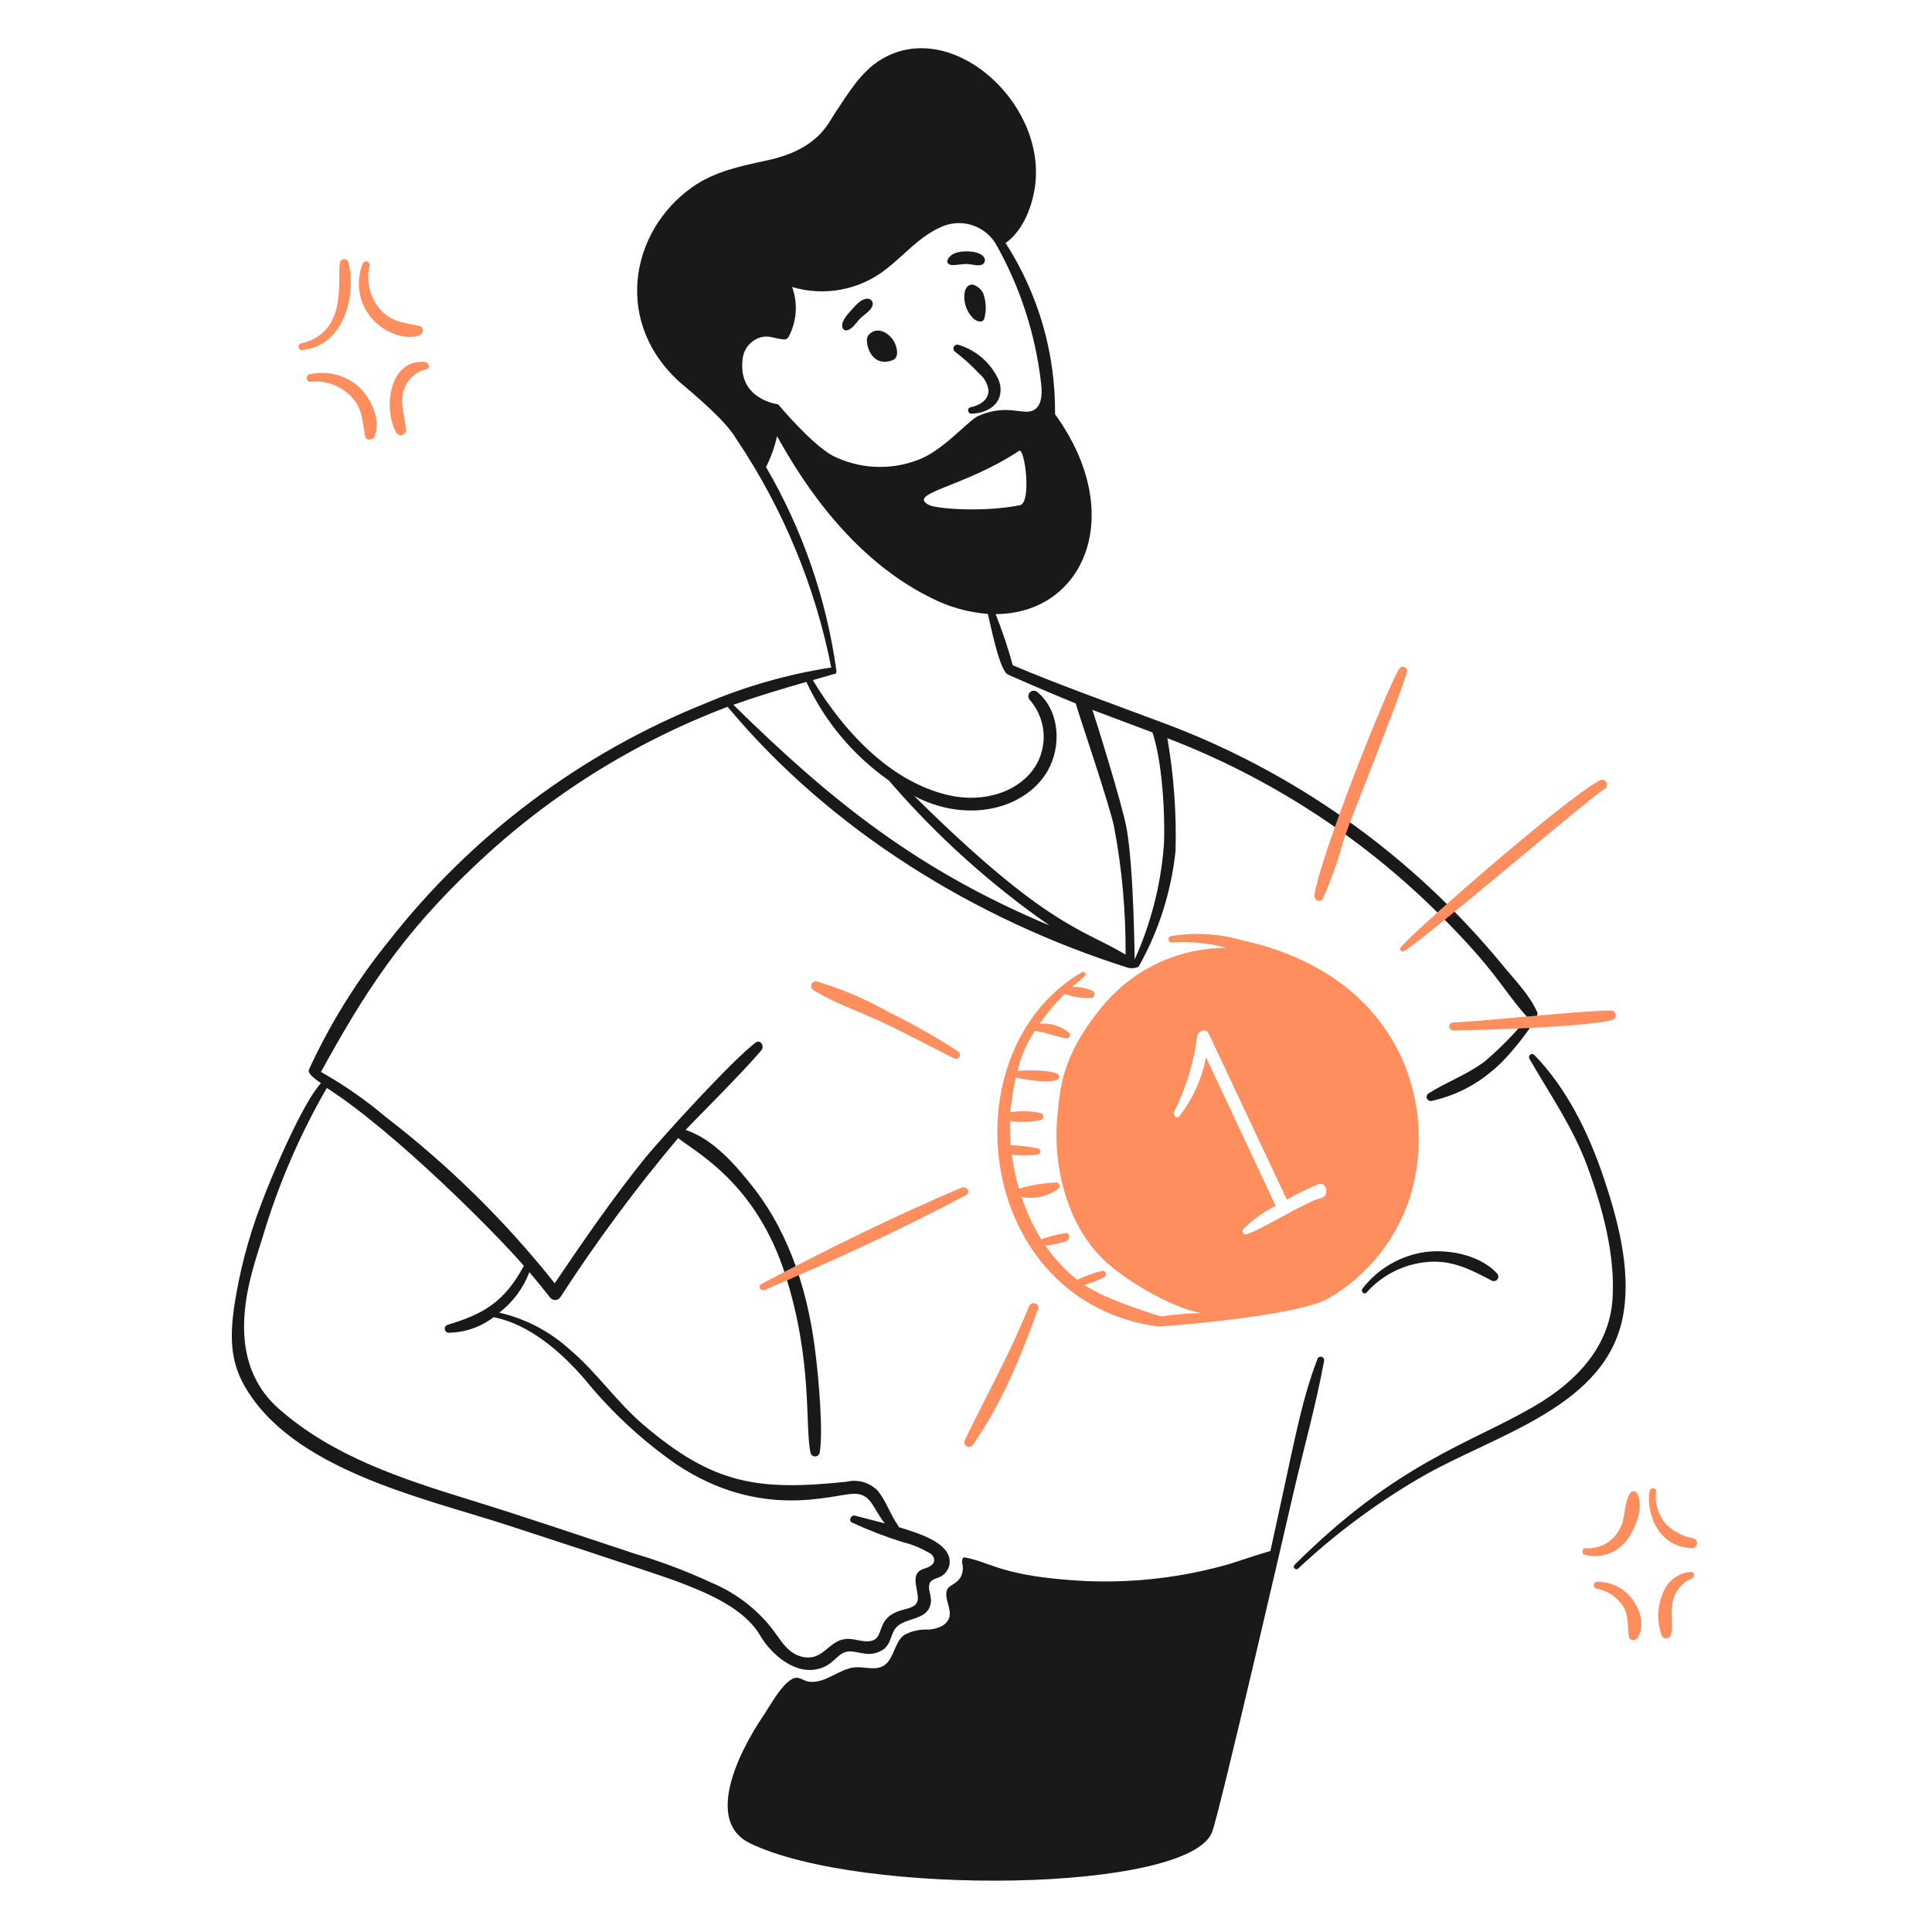
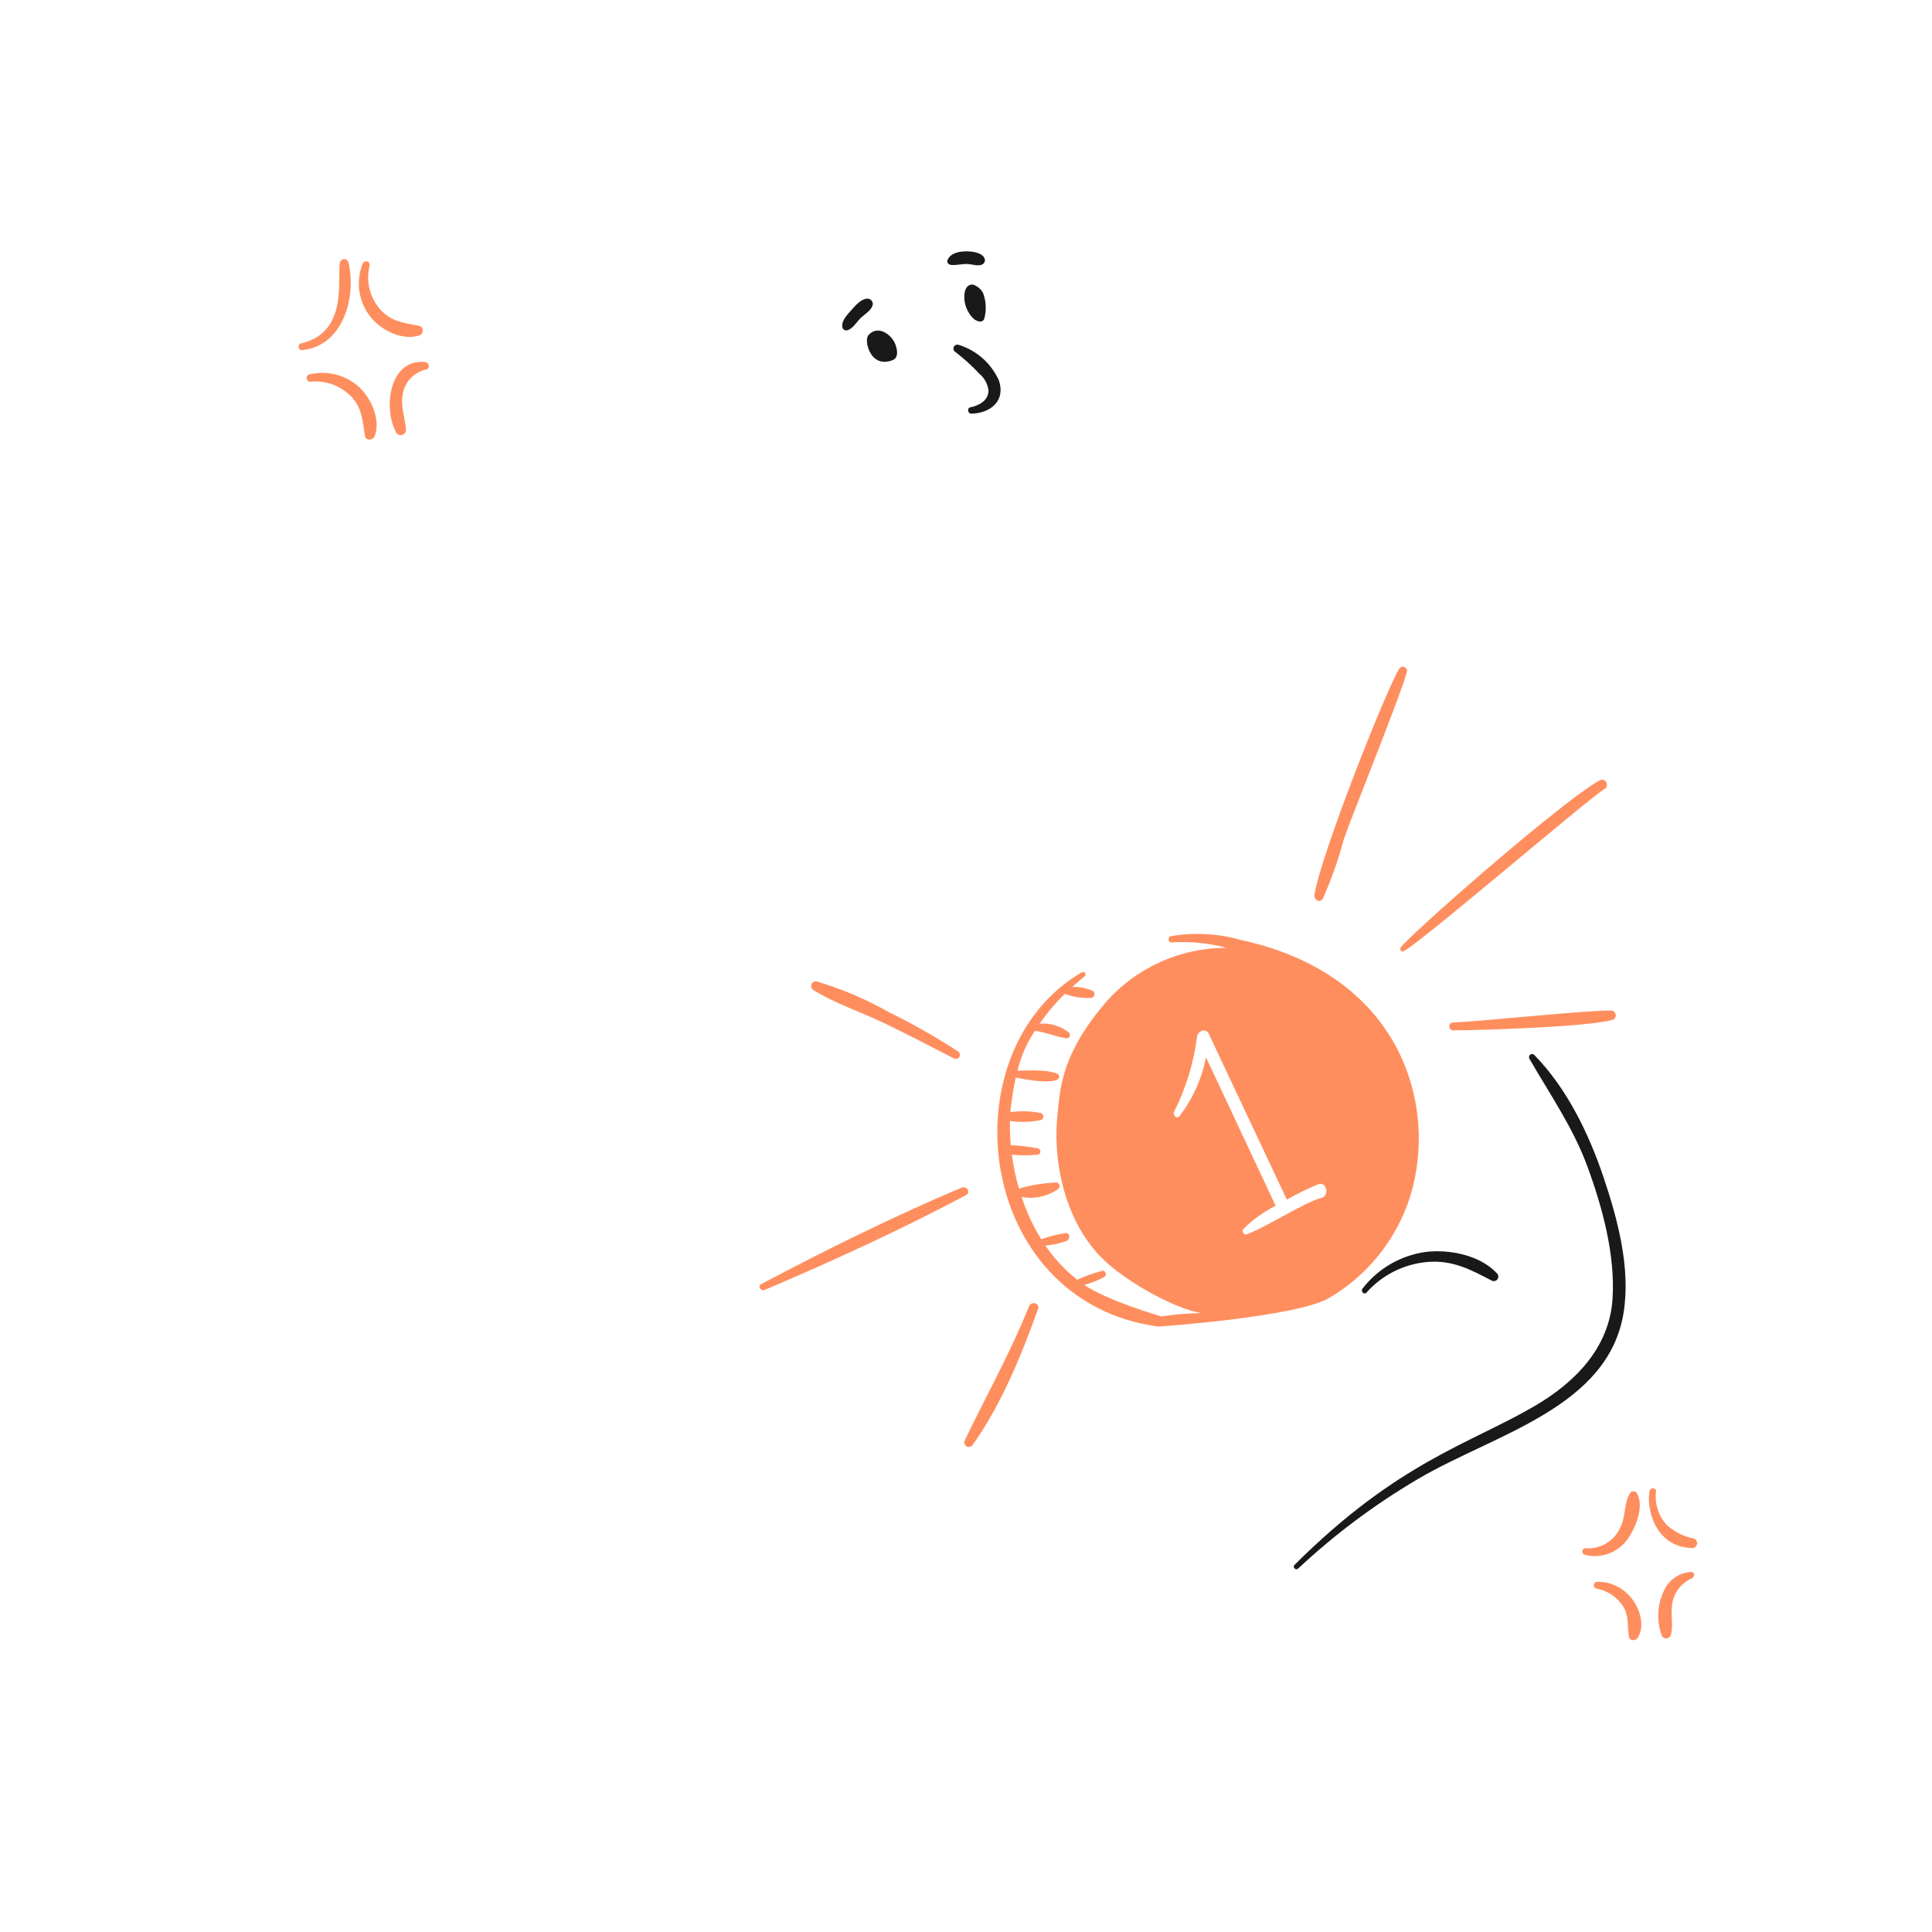
<svg xmlns="http://www.w3.org/2000/svg" width="287" height="287" viewBox="0 0 287 287" fill="none">
  <path d="M142.36 51.213C142.225 51.179 142.082 51.195 141.957 51.257C141.832 51.319 141.734 51.424 141.679 51.553C141.625 51.681 141.618 51.825 141.66 51.958C141.702 52.091 141.79 52.205 141.909 52.279C143.184 53.25 144.374 54.328 145.466 55.502C146.232 56.131 146.725 57.032 146.842 58.017C146.842 59.489 145.426 60.255 144.154 60.504C143.618 60.608 143.75 61.455 144.281 61.447C147.078 61.402 149.419 59.584 148.396 56.542C147.833 55.272 147.002 54.138 145.961 53.218C144.919 52.298 143.691 51.614 142.36 51.213Z" fill="#191919" />
  <path d="M129.627 45.343C129.657 45.23 129.661 45.112 129.639 44.997C129.616 44.882 129.569 44.774 129.499 44.68C129.429 44.586 129.338 44.51 129.235 44.456C129.131 44.401 129.016 44.371 128.899 44.368C127.958 44.339 127.081 45.379 126.505 46.024C125.929 46.669 125.025 47.587 125.116 48.494C125.117 48.585 125.139 48.675 125.18 48.756C125.221 48.838 125.28 48.909 125.353 48.964C125.426 49.019 125.51 49.057 125.599 49.075C125.689 49.093 125.781 49.09 125.869 49.067C126.683 48.832 127.212 47.888 127.791 47.306C128.369 46.725 129.398 46.179 129.627 45.343Z" fill="#191919" />
  <path d="M143.858 39.226C144.468 39.278 145.434 39.606 145.983 39.248C146.699 38.781 146.387 37.367 143.624 37.342C142.563 37.332 141.189 37.544 140.747 38.655C140.604 39.02 140.961 39.324 141.282 39.357C142.129 39.444 142.988 39.152 143.858 39.226Z" fill="#191919" />
  <path d="M146.037 43.525C145.719 42.933 145.182 42.489 144.541 42.287C144.029 42.214 143.414 42.513 143.272 43.626C143.198 44.312 143.283 45.006 143.52 45.654C143.757 46.301 144.141 46.886 144.64 47.361C144.784 47.505 145.819 48.181 146.203 47.384C146.561 46.113 146.503 44.761 146.037 43.525Z" fill="#191919" />
  <path d="M132.869 50.847C132.277 49.683 130.614 48.421 129.257 49.537C129.127 49.632 129.018 49.754 128.938 49.894C128.857 50.034 128.808 50.189 128.792 50.35C128.667 51.603 129.658 54.586 132.568 53.517C133.674 53.112 133.213 51.522 132.869 50.847Z" fill="#191919" />
-   <path d="M196.695 202.171C196.725 202.041 196.704 201.904 196.636 201.79C196.568 201.675 196.458 201.592 196.33 201.556C196.201 201.52 196.064 201.536 195.947 201.599C195.829 201.662 195.741 201.767 195.7 201.894C193.177 208.543 192.3 214.216 188.718 230.397C186.695 230.983 184.716 231.671 182.723 232.307C175.68 234.339 168.351 235.199 161.029 234.854C148.749 234.195 147.204 232.043 143.346 231.365C142.687 231.249 142.982 232.566 143.025 232.59C143.193 235.218 141.097 235.218 140.716 236.109C140.158 237.407 141.413 238.909 141.018 240.264C140.66 241.488 139.198 241.983 137.932 242.084C136.656 241.999 135.382 242.285 134.265 242.909C132.784 244.072 132.81 246.613 131.151 247.507C129.936 248.163 128.441 247.584 127.066 247.679C124.652 247.845 122.554 250.236 120.037 249.792C119.474 249.693 118.873 249.199 118.302 249.232C116.555 249.335 114.395 253.398 113.499 254.713C109.331 260.841 104.857 270.661 111.422 273.824C127.97 281.795 176.68 281.14 180.063 272.14C181.209 269.091 191.343 225.255 192.091 221.994C193.603 215.413 195.466 208.828 196.695 202.171Z" fill="#191919" />
  <path d="M238.215 174.909C236.023 168.392 232.771 161.68 227.92 156.713C227.84 156.634 227.735 156.587 227.623 156.58C227.512 156.573 227.402 156.607 227.313 156.675C227.224 156.743 227.163 156.84 227.141 156.95C227.119 157.059 227.137 157.173 227.192 157.27C230.249 162.591 233.685 167.488 235.818 173.302C238.055 179.399 239.987 186.508 239.536 193.038C239.038 200.231 233.98 205.341 228.054 208.82C218.421 214.473 207.689 217.13 192.308 232.46C191.944 232.824 192.49 233.341 192.851 233.003C198.293 227.91 204.283 223.437 210.712 219.666C222.031 213.009 238.966 209.121 241.198 194.928C242.235 188.329 240.308 181.132 238.215 174.909Z" fill="#191919" />
  <path d="M211.789 185.978C208.072 186.491 204.704 188.443 202.41 191.413C202.077 191.823 202.64 192.416 203.001 192.005C205.288 189.435 208.46 187.82 211.884 187.481C215.642 187.108 218.398 188.554 221.579 190.227C221.72 190.305 221.883 190.33 222.041 190.297C222.198 190.265 222.338 190.177 222.437 190.05C222.535 189.923 222.585 189.765 222.577 189.605C222.569 189.445 222.504 189.292 222.394 189.176C219.888 186.45 215.296 185.549 211.789 185.978Z" fill="#191919" />
-   <path d="M228.392 150.447C227.253 147.809 225.042 145.612 223.234 143.396C209.685 126.894 191.948 114.338 171.88 107.045C164.702 104.357 157.512 101.803 150.447 98.827C149.745 96.244 148.895 93.705 147.899 91.221C160.98 91.205 167.548 76.498 156.729 61.534C156.816 52.522 154.262 43.681 149.384 36.103C152.017 34.241 153.385 30.566 153.778 27.507C155.331 15.071 141.23 2.569 130.899 8.83C127.828 10.692 126.01 13.887 124.052 16.776C123.059 18.23 121.596 22.174 114.022 23.81C110.084 24.67 106.182 25.427 102.821 27.814C93.508 34.394 90.904 48.353 101.636 57.338C108.8 63.341 109.105 64.949 109.516 65.404C116.348 75.626 121.095 87.096 123.486 99.156C117.039 100.154 110.742 101.951 104.74 104.505C86.273 111.915 70.086 124.064 57.812 139.726C53.059 145.586 49.056 152.018 45.899 158.871C45.582 159.599 47.39 160.658 47.681 160.899C44.992 163.754 40.278 174.816 38.739 179.016C36.866 183.95 35.531 189.073 34.759 194.294C34.209 198.343 34.173 202.021 36.213 205.682C43.158 218.211 62.46 222.403 75.125 226.479C75.268 226.527 97.961 233.912 100.715 234.97C105.109 236.659 110.601 238.893 113.004 243.086C114.095 244.975 117.369 248.588 121.076 248.016C124.077 247.543 124.245 245.257 126.37 245.313C127.683 245.354 129.35 246.316 131.291 244.986C132.208 244.258 132.285 243.251 132.768 242.282C133.933 239.954 138.152 241.136 138.31 237.713C138.249 237.178 138.154 236.646 138.024 236.123C137.922 234.963 138.31 234.749 139.247 234.404C139.703 234.272 140.112 234.015 140.43 233.663C140.748 233.311 140.961 232.877 141.047 232.411C141.527 229.252 136.501 227.78 133.502 226.852C133.488 226.757 133.451 226.667 133.393 226.59C132.218 224.953 131.613 222.865 130.294 221.347C129.701 220.777 128.975 220.366 128.181 220.15C127.388 219.935 126.553 219.923 125.754 220.115C112.706 221.469 106.015 220.597 95.514 211.598C91.538 208.193 88.603 203.802 84.601 200.441C81.648 197.762 78.057 195.887 74.171 194.996C76.188 193.441 77.735 191.359 78.642 188.979C79.718 190.248 80.769 191.538 81.794 192.847C81.897 192.948 82.021 193.023 82.157 193.069C82.293 193.114 82.437 193.128 82.58 193.11C82.722 193.091 82.858 193.041 82.978 192.962C83.098 192.883 83.198 192.778 83.272 192.655C88.596 184.433 94.431 176.553 100.741 169.061C103.453 171.243 112.426 175.812 116.729 189.594C120.749 202.313 119.543 211.834 120.407 215.86C120.451 216.004 120.54 216.129 120.66 216.219C120.781 216.308 120.928 216.356 121.078 216.356C121.228 216.356 121.374 216.308 121.495 216.219C121.616 216.129 121.705 216.004 121.749 215.86C122.342 212.814 121.56 204.451 121.218 201.676C120.215 192.612 117.558 183.742 112.048 176.574C109.413 173.225 106.031 169.22 101.848 167.853C102.758 166.827 110.41 159.257 113.121 155.992C113.594 155.419 112.961 154.354 112.262 154.871C108.872 157.366 98.078 169.247 95.698 172.18C90.951 178.096 86.647 184.348 82.402 190.632C75.059 181.388 66.612 173.077 57.249 165.886C54.276 163.372 51.071 161.145 47.677 159.237C54.153 147.488 59.568 138.946 70.53 128.601C81.352 118.311 94.12 110.286 108.085 104.998C123.387 123.358 144.898 136.59 167.569 143.763C167.933 143.884 169.025 143.844 169.217 143.477C172.154 138.214 173.994 132.412 174.627 126.419C174.782 120.804 174.375 115.189 173.412 109.656C188.644 115.497 202.475 124.479 214.007 136.018C222.489 144.49 223.297 147.176 226.948 151.166C225.03 153.5 222.912 155.662 220.618 157.628C218.002 159.634 214.943 160.682 212.203 162.433C212.084 162.512 211.996 162.629 211.955 162.766C211.913 162.903 211.92 163.049 211.976 163.181C212.031 163.313 212.131 163.421 212.257 163.487C212.384 163.553 212.529 163.572 212.669 163.542C216.009 162.816 219.115 161.269 221.705 159.039C224.263 157.056 228.701 151.166 228.392 150.447ZM77.822 188.04C74.912 193.446 71.793 195.204 66.489 196.809C66.353 196.851 66.238 196.939 66.162 197.059C66.086 197.178 66.055 197.321 66.074 197.461C66.093 197.601 66.162 197.73 66.267 197.824C66.372 197.918 66.508 197.972 66.649 197.977C69.064 197.948 71.406 197.14 73.324 195.673C78.691 196.703 83.489 200.962 86.916 204.957C90.822 209.755 95.381 213.983 100.46 217.516C113.117 225.969 123.805 221.925 126.875 221.903C129.378 221.903 129.525 223.79 131.423 226.297C129.967 225.905 128.469 225.544 127.02 225.151C126.424 224.992 125.973 225.933 126.59 226.188C129.043 227.323 131.567 228.295 134.147 229.098C135.464 229.42 136.729 229.93 137.9 230.613C138.515 230.79 139.796 232.282 137.319 233.013C135.296 233.606 136.158 235.448 136.336 237.077C136.632 239.864 132.741 238.172 131.178 241.249C130.563 242.461 130.675 243.741 128.933 243.818C127.787 243.868 126.721 243.341 125.564 243.48C123.129 243.767 122.337 246.513 119.649 246.202C116.961 245.891 115.938 243.444 114.392 241.563C112.045 238.72 109.038 236.496 105.632 235.084C101.983 233.389 98.213 231.965 94.354 230.825C86.129 228.103 77.936 225.306 69.659 222.76C59.746 219.69 49.426 216.346 41.419 209.274C32.461 201.361 37.573 188.588 39.006 183.808C41.304 176.062 44.507 168.613 48.549 161.617C58.729 168.146 73.884 183.45 77.822 188.04ZM151.507 75.049C145.957 76.16 139.022 75.548 138.025 75.028C134.559 73.254 143.23 72.4 151.374 66.977C152.239 66.403 153.291 74.701 151.507 75.049ZM110.322 53.296C110.402 52.562 110.698 51.868 111.172 51.302C111.647 50.736 112.279 50.324 112.988 50.117C114.219 49.753 115.098 50.306 116.263 50.403C116.444 50.456 116.638 50.44 116.807 50.358C116.977 50.277 117.111 50.136 117.183 49.962C117.77 48.842 118.117 47.611 118.201 46.349C118.285 45.086 118.104 43.821 117.67 42.632C120.051 43.347 122.57 43.475 125.011 43.005C127.453 42.536 129.744 41.483 131.691 39.937C134.296 37.903 136.519 35.232 139.571 33.828C141.072 33.069 142.811 32.933 144.412 33.447C146.013 33.962 147.347 35.087 148.124 36.579C151.632 42.884 153.854 49.822 154.662 56.991C154.719 57.613 155.054 60.073 153.599 60.905C152.031 61.805 149.73 59.894 145.373 61.765C143.759 62.47 140.029 67.098 136.151 68.4C134.128 69.142 131.975 69.461 129.824 69.336C127.673 69.211 125.57 68.644 123.647 67.672C120.402 65.854 115.597 60.062 115.597 60.062C115.597 60.062 109.541 59.378 110.322 53.296ZM108.943 104.694C112.515 103.428 116.139 102.35 119.788 101.296C122.508 107.161 126.727 112.205 132.019 115.92C139.042 124.085 147.068 131.33 155.908 137.482C136.562 129.36 123.829 119.345 108.948 104.7L108.943 104.694ZM135.801 118.238C143.723 122.426 152.315 120.173 155.593 114.57C157.706 110.955 157.486 105.602 154.086 102.787C153.929 102.661 153.732 102.597 153.531 102.608C153.33 102.619 153.141 102.704 152.998 102.846C152.856 102.988 152.772 103.178 152.761 103.378C152.75 103.579 152.814 103.777 152.94 103.933C154.302 105.466 155.051 107.447 155.042 109.498C155.033 111.548 154.268 113.523 152.892 115.044C149.884 118.318 144.987 119.093 140.817 118.107C132.088 116.05 125.222 108.456 120.745 101.036L123.845 100.141C124.001 100.094 124.311 100.177 124.238 99.568C122.759 88.922 119.213 78.669 113.797 69.386C114.524 67.931 115.074 66.395 115.434 64.81C117.981 69.305 125.299 82.333 138.15 88.736C140.821 90.126 143.744 90.963 146.746 91.199C147.11 92.6 148.372 99.202 149.611 100.134C149.836 100.301 156.563 103.187 159.797 104.499C160.212 106.021 164.872 119.652 165.509 122.885C166.683 129.124 167.25 135.462 167.204 141.81C160.876 137.971 155.638 137.869 135.806 118.243L135.801 118.238ZM172.872 125.804C172.403 131.589 170.943 137.25 168.555 142.54C168.532 142.488 168.461 129.224 167.357 123.055C166.743 119.594 162.581 106.243 162.264 105.446C163.956 106.087 169.922 108.312 171.203 108.807C172.902 113.901 173.095 123.039 172.876 125.81L172.872 125.804Z" fill="#191919" />
  <path d="M51.758 38.958C51.718 38.823 51.635 38.706 51.522 38.622C51.41 38.538 51.273 38.493 51.133 38.493C50.992 38.493 50.856 38.538 50.743 38.622C50.631 38.706 50.548 38.823 50.507 38.958C50.04 41.363 51.814 49.408 44.715 51.007C44.166 51.132 44.285 52.056 44.85 52.01C50.966 51.457 52.999 44.115 51.758 38.958Z" fill="#FF8E5E" />
  <path d="M62.269 49.839C62.924 49.634 63.023 48.561 62.269 48.406C60.196 47.986 58.334 47.849 56.753 46.248C55.889 45.374 55.266 44.291 54.943 43.105C54.62 41.919 54.608 40.67 54.909 39.478C54.939 39.343 54.916 39.202 54.845 39.083C54.773 38.964 54.659 38.877 54.525 38.841C54.392 38.804 54.249 38.82 54.127 38.885C54.005 38.951 53.913 39.06 53.869 39.192C53.344 40.509 53.181 41.943 53.398 43.344C53.615 44.745 54.204 46.063 55.103 47.159C56.702 49.102 59.746 50.624 62.269 49.839Z" fill="#FF8E5E" />
  <path d="M53.32 57.468C52.333 56.589 51.148 55.962 49.867 55.639C48.585 55.317 47.245 55.309 45.96 55.617C45.345 55.738 45.471 56.771 46.103 56.707C47.224 56.59 48.357 56.732 49.416 57.119C50.474 57.507 51.43 58.132 52.211 58.945C53.828 60.641 53.848 62.605 54.217 64.766C54.36 65.577 55.444 65.389 55.672 64.766C56.576 62.302 55.132 59.163 53.32 57.468Z" fill="#FF8E5E" />
  <path d="M63.148 53.773C57.747 53.278 56.901 60.745 58.86 64.268C58.949 64.412 59.082 64.522 59.239 64.585C59.395 64.647 59.568 64.657 59.731 64.613C59.894 64.57 60.039 64.475 60.144 64.343C60.249 64.211 60.308 64.049 60.314 63.88C60.171 61.98 59.411 60.181 59.884 58.248C60.083 57.423 60.509 56.67 61.114 56.075C61.719 55.48 62.479 55.067 63.307 54.883C63.961 54.739 63.746 53.828 63.148 53.773Z" fill="#FF8E5E" />
  <path d="M237.259 234.97C236.699 234.97 236.554 235.858 237.125 235.973C237.93 236.117 238.697 236.425 239.379 236.876C240.062 237.327 240.645 237.912 241.093 238.596C242.043 240.082 241.697 241.543 241.985 243.151C242.099 243.791 242.959 243.77 243.265 243.318C245.016 240.711 242.477 234.941 237.259 234.97Z" fill="#FF8E5E" />
  <path d="M251.195 233.512C250.283 233.57 249.407 233.891 248.673 234.436C247.939 234.98 247.379 235.726 247.059 236.582C246.153 238.63 246.092 240.953 246.888 243.046C246.962 243.166 247.068 243.262 247.195 243.322C247.321 243.382 247.463 243.405 247.602 243.387C247.741 243.369 247.872 243.311 247.979 243.221C248.086 243.13 248.164 243.01 248.205 242.876C248.643 241.42 248.125 239.81 248.406 238.291C248.52 237.458 248.848 236.668 249.358 236C249.868 235.331 250.542 234.805 251.315 234.474C251.801 234.284 251.803 233.481 251.195 233.512Z" fill="#FF8E5E" />
  <path d="M241.667 228.789C242.933 227.127 244.312 223.766 243.166 221.814C243.112 221.726 243.036 221.654 242.946 221.603C242.856 221.553 242.754 221.526 242.651 221.526C242.548 221.526 242.446 221.553 242.356 221.603C242.266 221.654 242.19 221.726 242.136 221.814C241.206 223.32 241.517 225.386 240.652 227.017C240.199 227.971 239.468 228.767 238.556 229.298C237.643 229.83 236.59 230.074 235.537 229.997C234.981 229.922 234.883 230.822 235.406 230.961C236.548 231.26 237.752 231.213 238.867 230.827C239.982 230.44 240.957 229.731 241.667 228.789Z" fill="#FF8E5E" />
  <path d="M251.574 228.538C250.076 228.245 248.69 227.539 247.572 226.501C246.971 225.838 246.52 225.054 246.25 224.202C245.98 223.349 245.897 222.448 246.007 221.561C246.071 221.019 245.197 220.92 245.066 221.433C244.538 223.511 245.516 229.796 251.377 229.968C251.554 229.969 251.725 229.906 251.858 229.79C251.992 229.674 252.079 229.514 252.103 229.339C252.127 229.164 252.086 228.986 251.989 228.839C251.892 228.692 251.744 228.585 251.574 228.538Z" fill="#FF8E5E" />
  <path d="M196.507 133.489C197.8 130.604 198.854 127.619 199.659 124.562C200.496 122.014 208.132 103.174 208.993 99.801C209.025 99.659 209.006 99.511 208.94 99.382C208.873 99.252 208.764 99.151 208.63 99.094C208.496 99.038 208.346 99.031 208.207 99.073C208.068 99.116 207.949 99.206 207.87 99.328C206.108 102.006 196.093 127.191 195.262 132.965C195.157 133.667 196.114 134.234 196.507 133.489Z" fill="#FF8E5E" />
  <path d="M238.344 117.211C238.428 117.163 238.502 117.099 238.562 117.023C238.621 116.947 238.665 116.859 238.691 116.766C238.716 116.673 238.723 116.575 238.711 116.479C238.699 116.383 238.669 116.291 238.621 116.207C238.573 116.123 238.509 116.049 238.433 115.989C238.357 115.93 238.269 115.886 238.176 115.86C237.988 115.809 237.786 115.834 237.617 115.93C231.939 119.033 208.237 139.897 208.015 140.85C207.99 140.958 208.008 141.072 208.066 141.168C208.123 141.263 208.215 141.332 208.323 141.361C209.256 141.593 235.866 118.678 238.344 117.211Z" fill="#FF8E5E" />
  <path d="M239.338 150.122C235.485 150.051 219.774 151.784 215.841 151.883C215.692 151.893 215.553 151.96 215.451 152.069C215.35 152.178 215.293 152.321 215.293 152.47C215.293 152.619 215.35 152.763 215.451 152.872C215.553 152.981 215.692 153.047 215.841 153.058C219.887 153.058 235.899 152.549 239.521 151.505C239.682 151.456 239.82 151.353 239.911 151.212C240.002 151.071 240.04 150.902 240.018 150.735C239.996 150.569 239.915 150.416 239.791 150.303C239.666 150.191 239.505 150.127 239.338 150.122Z" fill="#FF8E5E" />
  <path d="M120.816 147.062C124.044 149.078 127.903 150.333 131.339 151.983C134.838 153.664 138.285 155.471 141.741 157.24C141.877 157.304 142.032 157.316 142.175 157.271C142.319 157.227 142.441 157.13 142.516 157C142.592 156.871 142.616 156.717 142.585 156.57C142.553 156.423 142.467 156.294 142.344 156.207C138.995 154.028 135.518 152.055 131.929 150.298C128.582 148.405 125.032 146.896 121.346 145.8C121.186 145.763 121.019 145.784 120.874 145.859C120.728 145.934 120.614 146.057 120.55 146.208C120.487 146.359 120.479 146.527 120.527 146.683C120.576 146.84 120.678 146.974 120.816 147.062Z" fill="#FF8E5E" />
  <path d="M152.852 194.06C150.111 200.937 146.504 207.314 143.313 213.975C143.239 214.129 143.226 214.306 143.276 214.469C143.326 214.633 143.436 214.771 143.584 214.857C143.732 214.943 143.906 214.971 144.073 214.934C144.24 214.897 144.387 214.799 144.485 214.658C148.783 208.602 151.706 201.377 154.209 194.44C154.521 193.563 153.183 193.231 152.852 194.06Z" fill="#FF8E5E" />
  <path d="M142.843 176.421C132.71 180.719 122.807 185.602 113.084 190.749C112.495 191.061 113.012 191.865 113.594 191.617C123.729 187.31 133.768 182.7 143.505 177.542C144.276 177.145 143.597 176.102 142.843 176.421Z" fill="#FF8E5E" />
  <path d="M184.322 139.632C180.94 138.666 177.384 138.474 173.917 139.072C173.412 139.189 173.509 140.033 174.041 139.996C176.781 139.814 179.532 140.085 182.183 140.8C178.807 140.798 175.47 141.512 172.39 142.895C169.311 144.278 166.56 146.298 164.32 148.823C157.666 156.594 157.488 161.617 157.077 165.768C156.323 173.386 158.616 182.482 164.527 187.673C168.307 190.987 174.714 194.421 178.413 195.05C176.437 195.095 174.465 195.263 172.509 195.553C172.466 195.553 164.466 193.209 161.072 190.874C162.099 190.594 163.093 190.202 164.036 189.706C164.128 189.648 164.199 189.562 164.238 189.461C164.278 189.359 164.284 189.248 164.255 189.143C164.227 189.038 164.166 188.945 164.081 188.878C163.996 188.81 163.891 188.771 163.782 188.768C162.491 189.099 161.232 189.546 160.02 190.103C158.197 188.661 156.602 186.951 155.292 185.031C156.405 184.937 157.501 184.692 158.549 184.303C158.917 184.017 158.993 183.267 158.405 183.157C157.135 183.343 155.887 183.656 154.68 184.093C153.46 182.119 152.479 180.008 151.756 177.803C152.705 177.989 153.682 177.976 154.625 177.766C155.569 177.555 156.458 177.151 157.238 176.579C157.304 176.511 157.352 176.426 157.376 176.333C157.4 176.24 157.4 176.143 157.375 176.051C157.351 175.958 157.303 175.874 157.236 175.805C157.169 175.737 157.086 175.686 156.994 175.66C155.087 175.732 153.196 176.036 151.362 176.565C150.882 174.914 150.531 173.228 150.312 171.523C151.606 171.66 152.91 171.66 154.204 171.523C154.305 171.493 154.392 171.432 154.455 171.349C154.517 171.265 154.551 171.163 154.551 171.059C154.551 170.955 154.517 170.853 154.455 170.769C154.392 170.686 154.305 170.625 154.204 170.595C152.869 170.329 151.515 170.173 150.154 170.129C150.045 168.93 150.003 167.725 150.028 166.522C151.553 166.737 153.103 166.692 154.613 166.39C154.724 166.355 154.821 166.285 154.89 166.191C154.959 166.098 154.996 165.984 154.996 165.867C154.996 165.751 154.959 165.637 154.89 165.544C154.821 165.45 154.724 165.38 154.613 165.345C153.122 165.045 151.59 165 150.084 165.211C150.262 163.485 150.529 161.77 150.883 160.071C150.883 160.071 155.298 161.056 156.981 160.434C157.345 160.301 157.52 159.728 157.097 159.525C155.462 158.74 151.153 159.074 151.153 159.074C151.637 156.951 152.516 154.938 153.743 153.14C155.296 153.315 156.785 153.988 158.328 154.232C158.433 154.257 158.543 154.247 158.643 154.205C158.742 154.162 158.825 154.089 158.879 153.995C158.934 153.902 158.956 153.793 158.944 153.686C158.932 153.579 158.886 153.478 158.812 153.399C157.58 152.414 156.019 151.937 154.447 152.067C155.541 150.473 156.789 148.99 158.172 147.64C159.449 148.115 160.812 148.32 162.173 148.24C162.281 148.208 162.378 148.146 162.451 148.06C162.524 147.975 162.571 147.87 162.586 147.759C162.602 147.648 162.584 147.534 162.536 147.432C162.488 147.331 162.412 147.245 162.317 147.185C161.36 146.774 160.323 146.578 159.282 146.612C159.893 146.056 160.518 145.517 161.159 144.996C161.491 144.728 161.066 144.211 160.712 144.423C140.616 156.184 144.823 193.294 171.986 197.056C172.211 197.087 192.652 195.623 197.416 192.829C202.781 189.696 206.894 184.801 209.057 178.976C213.965 165.603 209.028 144.969 184.322 139.632ZM196.378 177.928C194.138 178.395 187.722 182.521 185.184 183.349C184.717 183.501 184.411 182.882 184.717 182.548C186.122 181.163 187.735 180.006 189.498 179.121C186.037 171.766 182.587 164.412 179.148 157.057C178.538 160.242 177.188 163.238 175.208 165.807C174.806 166.298 174.19 165.663 174.4 165.18C176.165 161.681 177.321 157.907 177.82 154.019C177.888 153.187 179.127 152.637 179.555 153.55C183.426 161.764 187.294 169.982 191.16 178.204C192.689 177.339 194.268 176.567 195.888 175.89C197.158 175.569 197.432 177.622 196.378 177.928Z" fill="#FF8E5E" />
</svg>